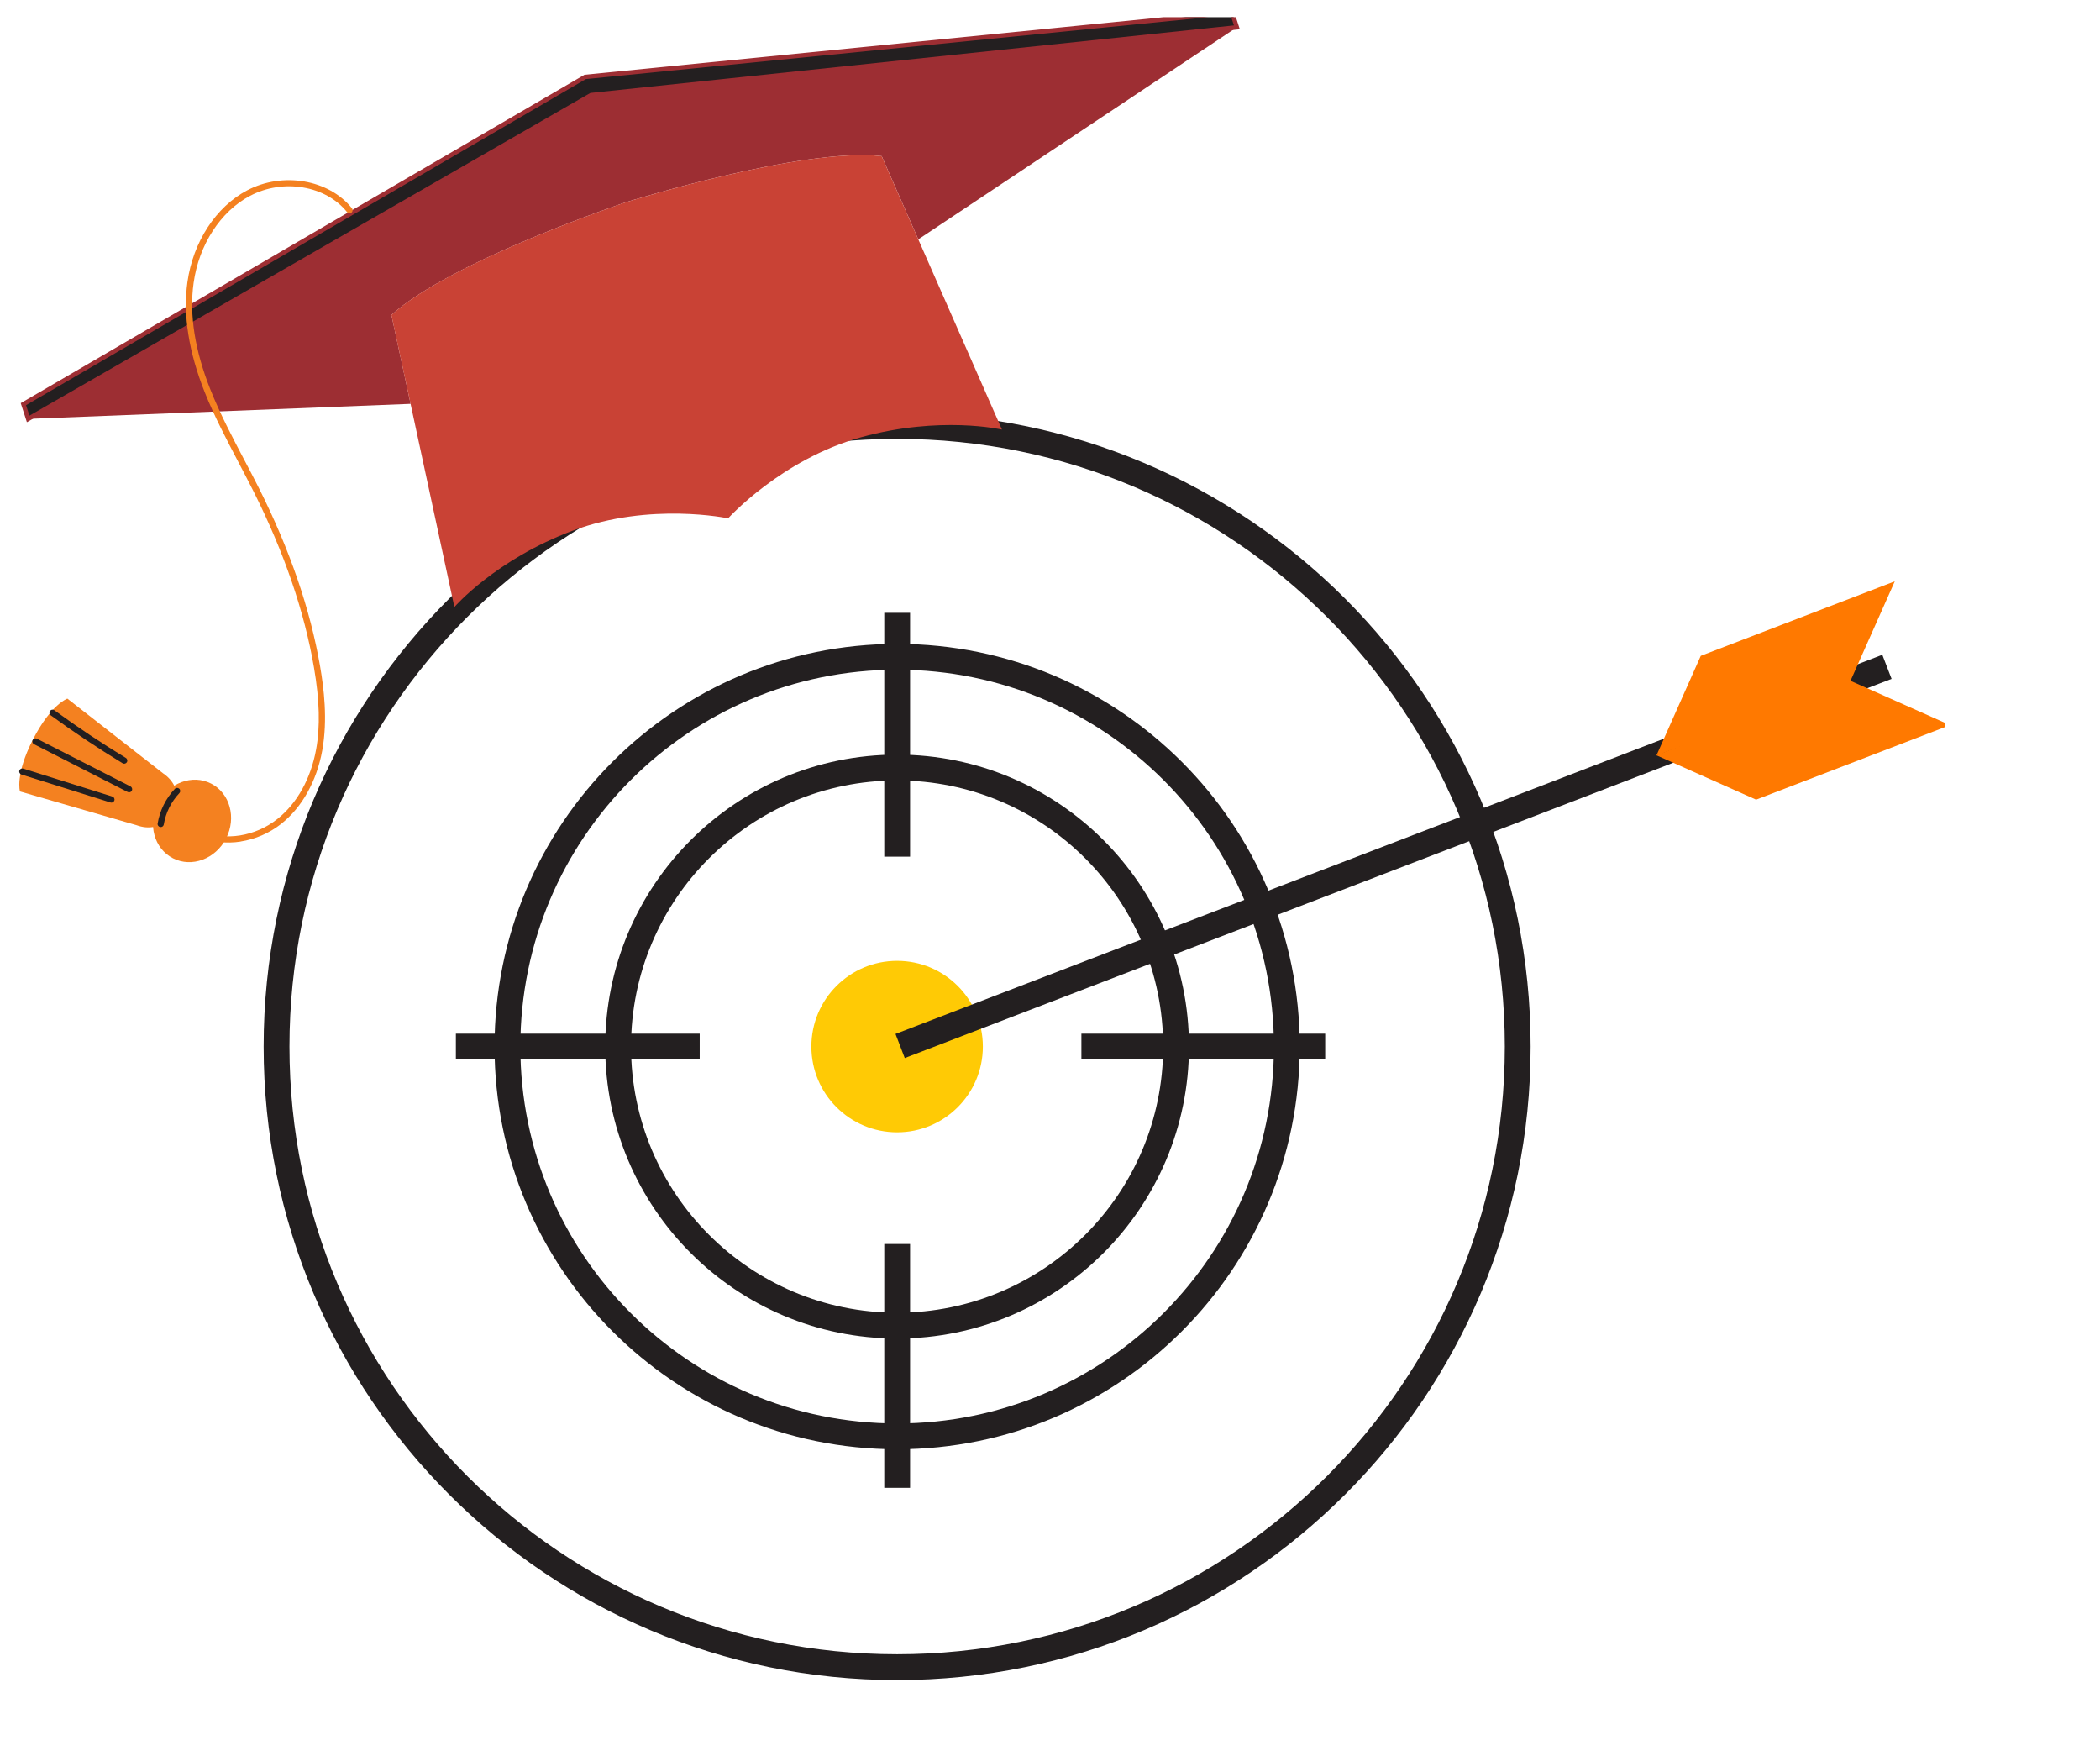
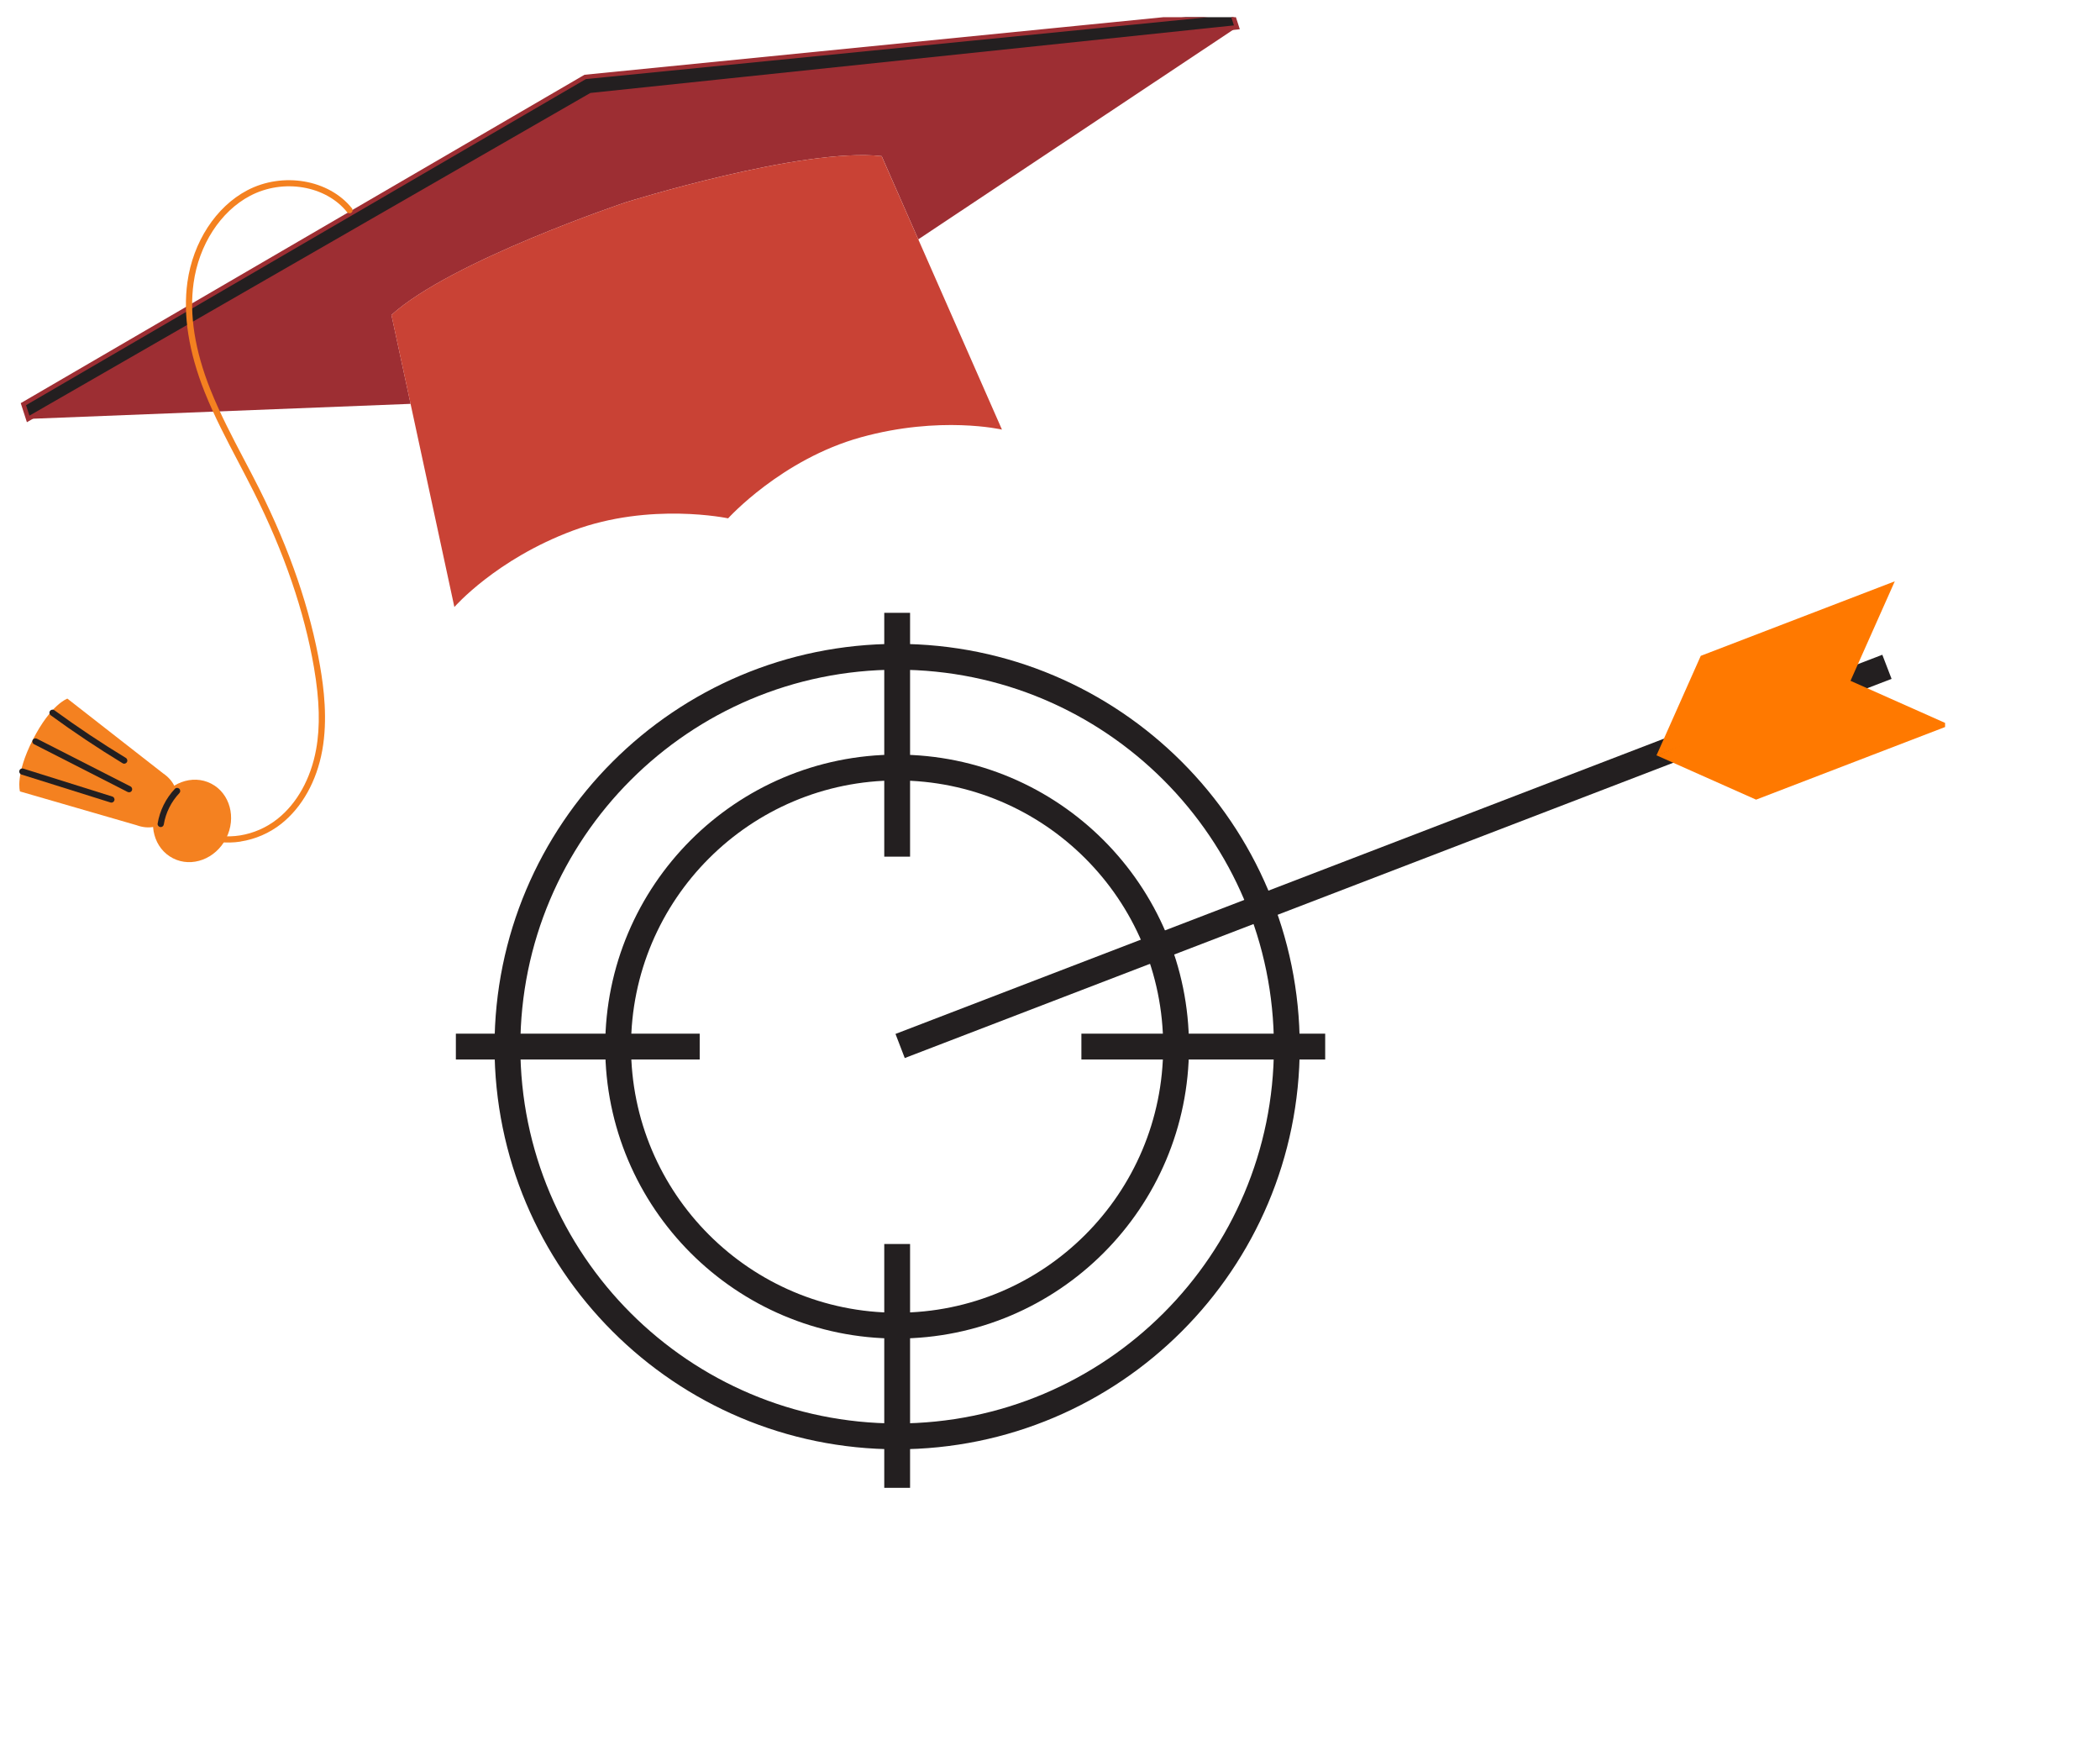
<svg xmlns="http://www.w3.org/2000/svg" width="122" height="102" viewBox="0 0 122 102" fill="none">
  <g clip-path="url(#clip0_5459_4602)">
    <path d="M52.12 83.427C64.623 83.427 74.758 73.291 74.758 60.788C74.758 48.284 64.623 38.148 52.12 38.148C39.616 38.148 29.48 48.284 29.48 60.788C29.48 73.291 39.616 83.427 52.12 83.427Z" stroke="#231F20" stroke-width="1.5" stroke-miterlimit="10" />
-     <path d="M52.119 96.833C72.031 96.833 88.172 80.694 88.172 60.787C88.172 40.879 72.031 24.74 52.119 24.74C32.208 24.74 16.066 40.879 16.066 60.787C16.066 80.694 32.208 96.833 52.119 96.833Z" stroke="#231F20" stroke-width="1.5" stroke-miterlimit="10" />
    <path d="M52.118 76.995C61.069 76.995 68.325 69.738 68.325 60.787C68.325 51.836 61.069 44.58 52.118 44.58C43.166 44.58 35.91 51.836 35.91 60.787C35.91 69.738 43.166 76.995 52.118 76.995Z" stroke="#231F20" stroke-width="1.5" stroke-miterlimit="10" />
-     <path d="M52.118 65.767C54.869 65.767 57.099 63.538 57.099 60.787C57.099 58.036 54.869 55.807 52.118 55.807C49.367 55.807 47.137 58.036 47.137 60.787C47.137 63.538 49.367 65.767 52.118 65.767Z" fill="#FFCA05" />
    <path d="M26.484 60.787H40.649" stroke="#231F20" stroke-width="1.5" stroke-miterlimit="10" />
    <path d="M62.824 60.787H76.987" stroke="#231F20" stroke-width="1.5" stroke-miterlimit="10" />
    <path d="M52.121 72.254V86.416" stroke="#231F20" stroke-width="1.5" stroke-miterlimit="10" />
    <path d="M52.121 35.594V49.756" stroke="#231F20" stroke-width="1.5" stroke-miterlimit="10" />
    <path d="M71.579 0.731L71.856 1.587L34.338 5.524L1.636 24.332L1.359 23.474L33.997 4.468L71.579 0.731Z" fill="#231F20" stroke="#9D2E33" stroke-width="0.257" stroke-miterlimit="10" />
    <path d="M71.854 1.586L53.348 13.902L51.222 9.068C46.577 8.548 36.355 11.749 36.355 11.749C36.355 11.749 26.2 15.15 22.741 18.293L23.854 23.456L1.637 24.331L34.337 5.523L71.854 1.586Z" fill="#9D2E33" />
    <path d="M53.348 13.902L58.209 24.952C58.209 24.952 54.628 24.12 50.012 25.4C45.399 26.679 42.3 30.106 42.3 30.106C42.3 30.106 37.786 29.146 33.297 30.813C28.809 32.482 26.397 35.257 26.397 35.257L23.852 23.456L22.738 18.293C26.195 15.148 36.352 11.75 36.352 11.75C36.352 11.75 46.575 8.549 51.219 9.068L53.346 13.902H53.348Z" fill="#C94235" />
    <path d="M13.979 48.881C13.154 49.008 12.319 48.919 11.595 48.597C11.504 48.556 11.463 48.45 11.504 48.359C11.545 48.268 11.651 48.227 11.742 48.268C13.079 48.864 14.835 48.583 16.115 47.568C17.255 46.664 18.054 45.23 18.364 43.533C18.607 42.198 18.568 40.685 18.241 38.773C17.683 35.515 16.505 32.078 14.739 28.56C14.45 27.988 14.147 27.408 13.854 26.848C13.164 25.535 12.449 24.176 11.889 22.771C10.96 20.436 10.624 18.289 10.888 16.389C11.213 14.054 12.545 12.01 14.361 11.055C16.43 9.968 19.102 10.425 20.444 12.096C20.507 12.173 20.495 12.289 20.416 12.349C20.339 12.411 20.223 12.399 20.163 12.32C18.927 10.778 16.452 10.36 14.53 11.373C12.815 12.274 11.555 14.215 11.247 16.437C10.989 18.274 11.319 20.359 12.226 22.634C12.779 24.022 13.488 25.371 14.174 26.677C14.47 27.237 14.775 27.819 15.064 28.394C16.844 31.944 18.032 35.414 18.597 38.708C18.809 39.94 19.049 41.784 18.72 43.595C18.395 45.377 17.549 46.887 16.341 47.847C15.646 48.398 14.818 48.746 13.981 48.876L13.979 48.881Z" fill="#F48120" />
    <path d="M10.049 49.85C8.954 49.292 8.565 47.866 9.176 46.669C9.786 45.471 11.172 44.952 12.264 45.512C13.358 46.07 13.748 47.496 13.137 48.693C12.526 49.891 11.141 50.41 10.049 49.85Z" fill="#F48120" />
    <path d="M1.16 45.968C1.16 45.968 0.864 45.006 1.912 42.955C2.961 40.901 3.914 40.577 3.914 40.577L9.472 44.915C10.778 45.807 10.124 47.149 10.124 47.149C10.124 47.149 9.417 48.465 7.93 47.928L1.16 45.968Z" fill="#F48120" />
    <path d="M7.525 46.016C7.489 46.021 7.45 46.016 7.416 45.999L1.978 43.226C1.889 43.181 1.853 43.072 1.899 42.983C1.944 42.894 2.053 42.861 2.142 42.904L7.58 45.677C7.669 45.722 7.705 45.831 7.659 45.92C7.633 45.973 7.582 46.009 7.527 46.016H7.525Z" fill="#231F20" />
    <path d="M7.243 44.355C7.202 44.362 7.159 44.355 7.123 44.331C5.699 43.465 4.292 42.529 2.945 41.544C2.865 41.486 2.846 41.373 2.906 41.291C2.964 41.212 3.077 41.192 3.159 41.253C4.499 42.231 5.896 43.162 7.31 44.021C7.395 44.071 7.424 44.184 7.371 44.268C7.342 44.316 7.294 44.345 7.243 44.352V44.355Z" fill="#231F20" />
    <path d="M6.499 46.616C6.473 46.621 6.446 46.616 6.418 46.609L1.244 44.985C1.15 44.956 1.095 44.855 1.126 44.759C1.155 44.663 1.256 44.612 1.352 44.641L6.526 46.265C6.622 46.294 6.675 46.395 6.644 46.491C6.622 46.558 6.564 46.604 6.499 46.616Z" fill="#231F20" />
    <path d="M9.366 48.037C9.346 48.039 9.327 48.039 9.308 48.037C9.209 48.02 9.142 47.929 9.159 47.83C9.281 47.082 9.637 46.368 10.159 45.817C10.229 45.745 10.342 45.743 10.414 45.81C10.487 45.88 10.489 45.993 10.422 46.065C9.948 46.563 9.625 47.21 9.515 47.888C9.503 47.967 9.44 48.025 9.363 48.037H9.366Z" fill="#231F20" />
    <path d="M109.623 38.73L52.293 60.753" stroke="#231F20" stroke-width="1.5" stroke-miterlimit="10" />
    <path d="M96.231 43.881L98.806 38.093L110.078 33.764L107.437 39.697L96.231 43.881Z" fill="#FF7900" />
    <path d="M96.231 43.869L102.02 46.445L113.289 42.116L107.355 39.476L96.231 43.869Z" fill="#FF7900" />
  </g>
  <defs>
    <clipPath id="clip0_5459_4602">
      <rect width="112" height="98" fill="white" transform="translate(1 1)" />
    </clipPath>
  </defs>
</svg>